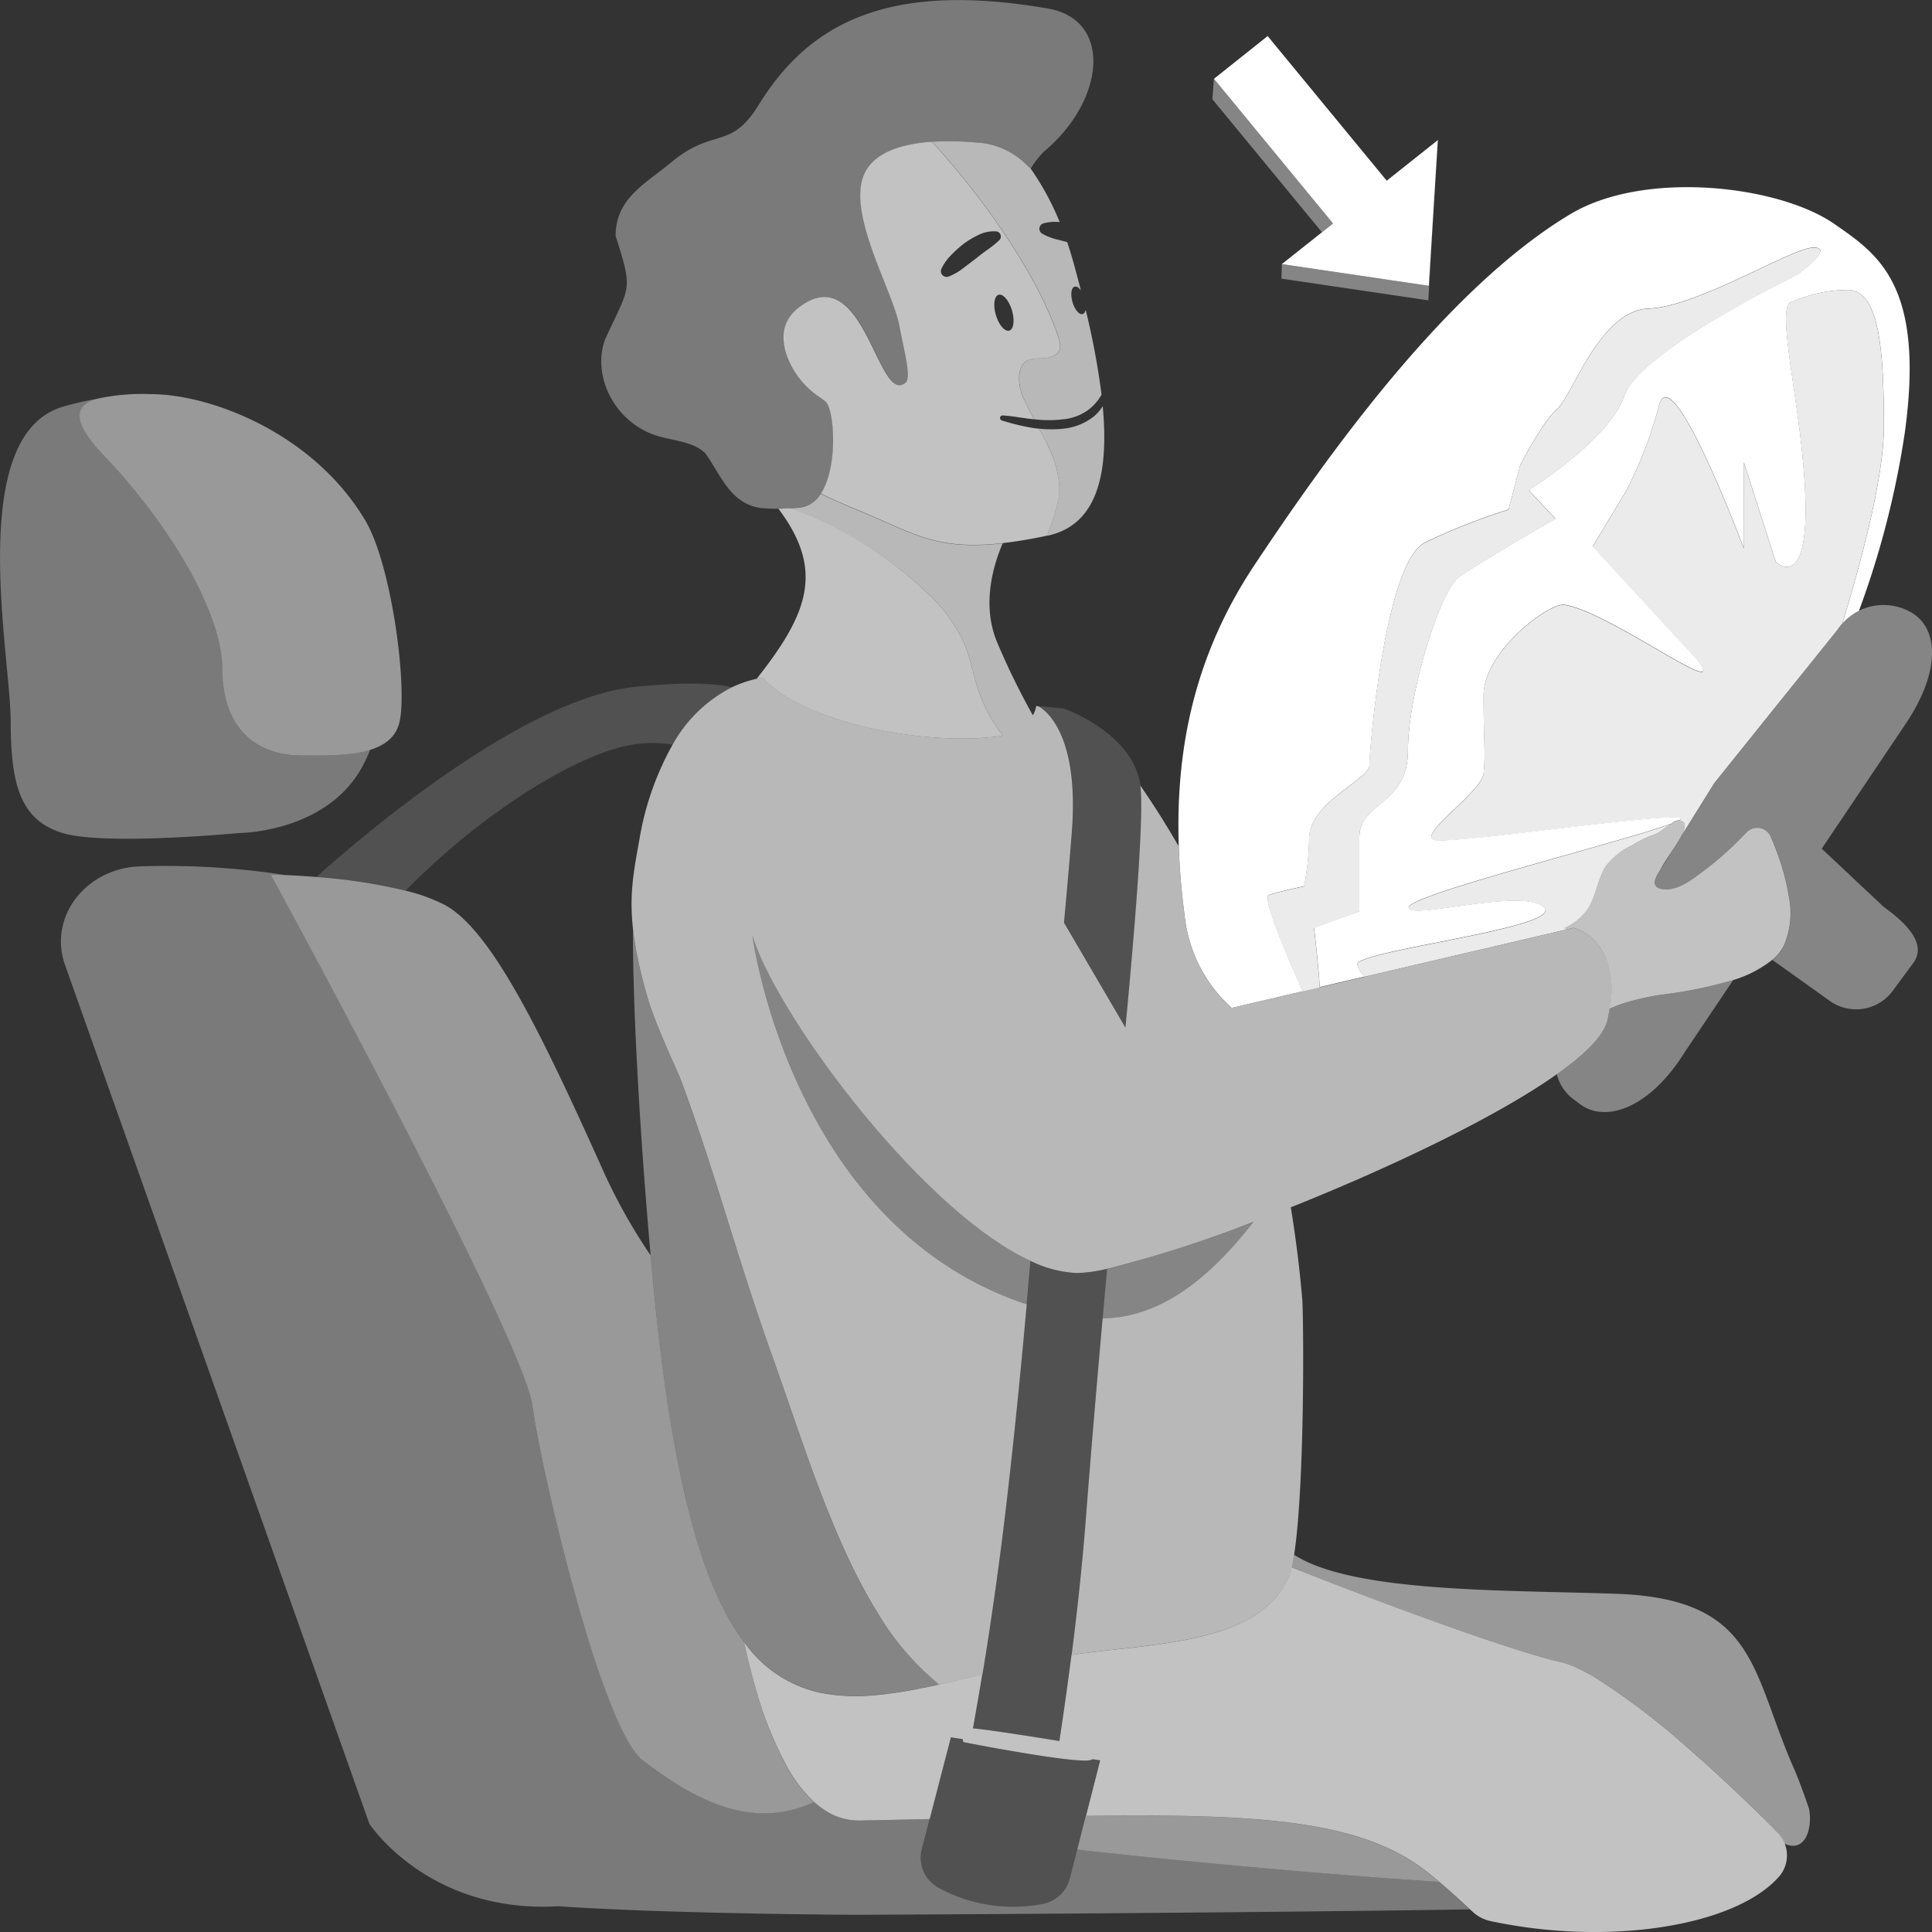
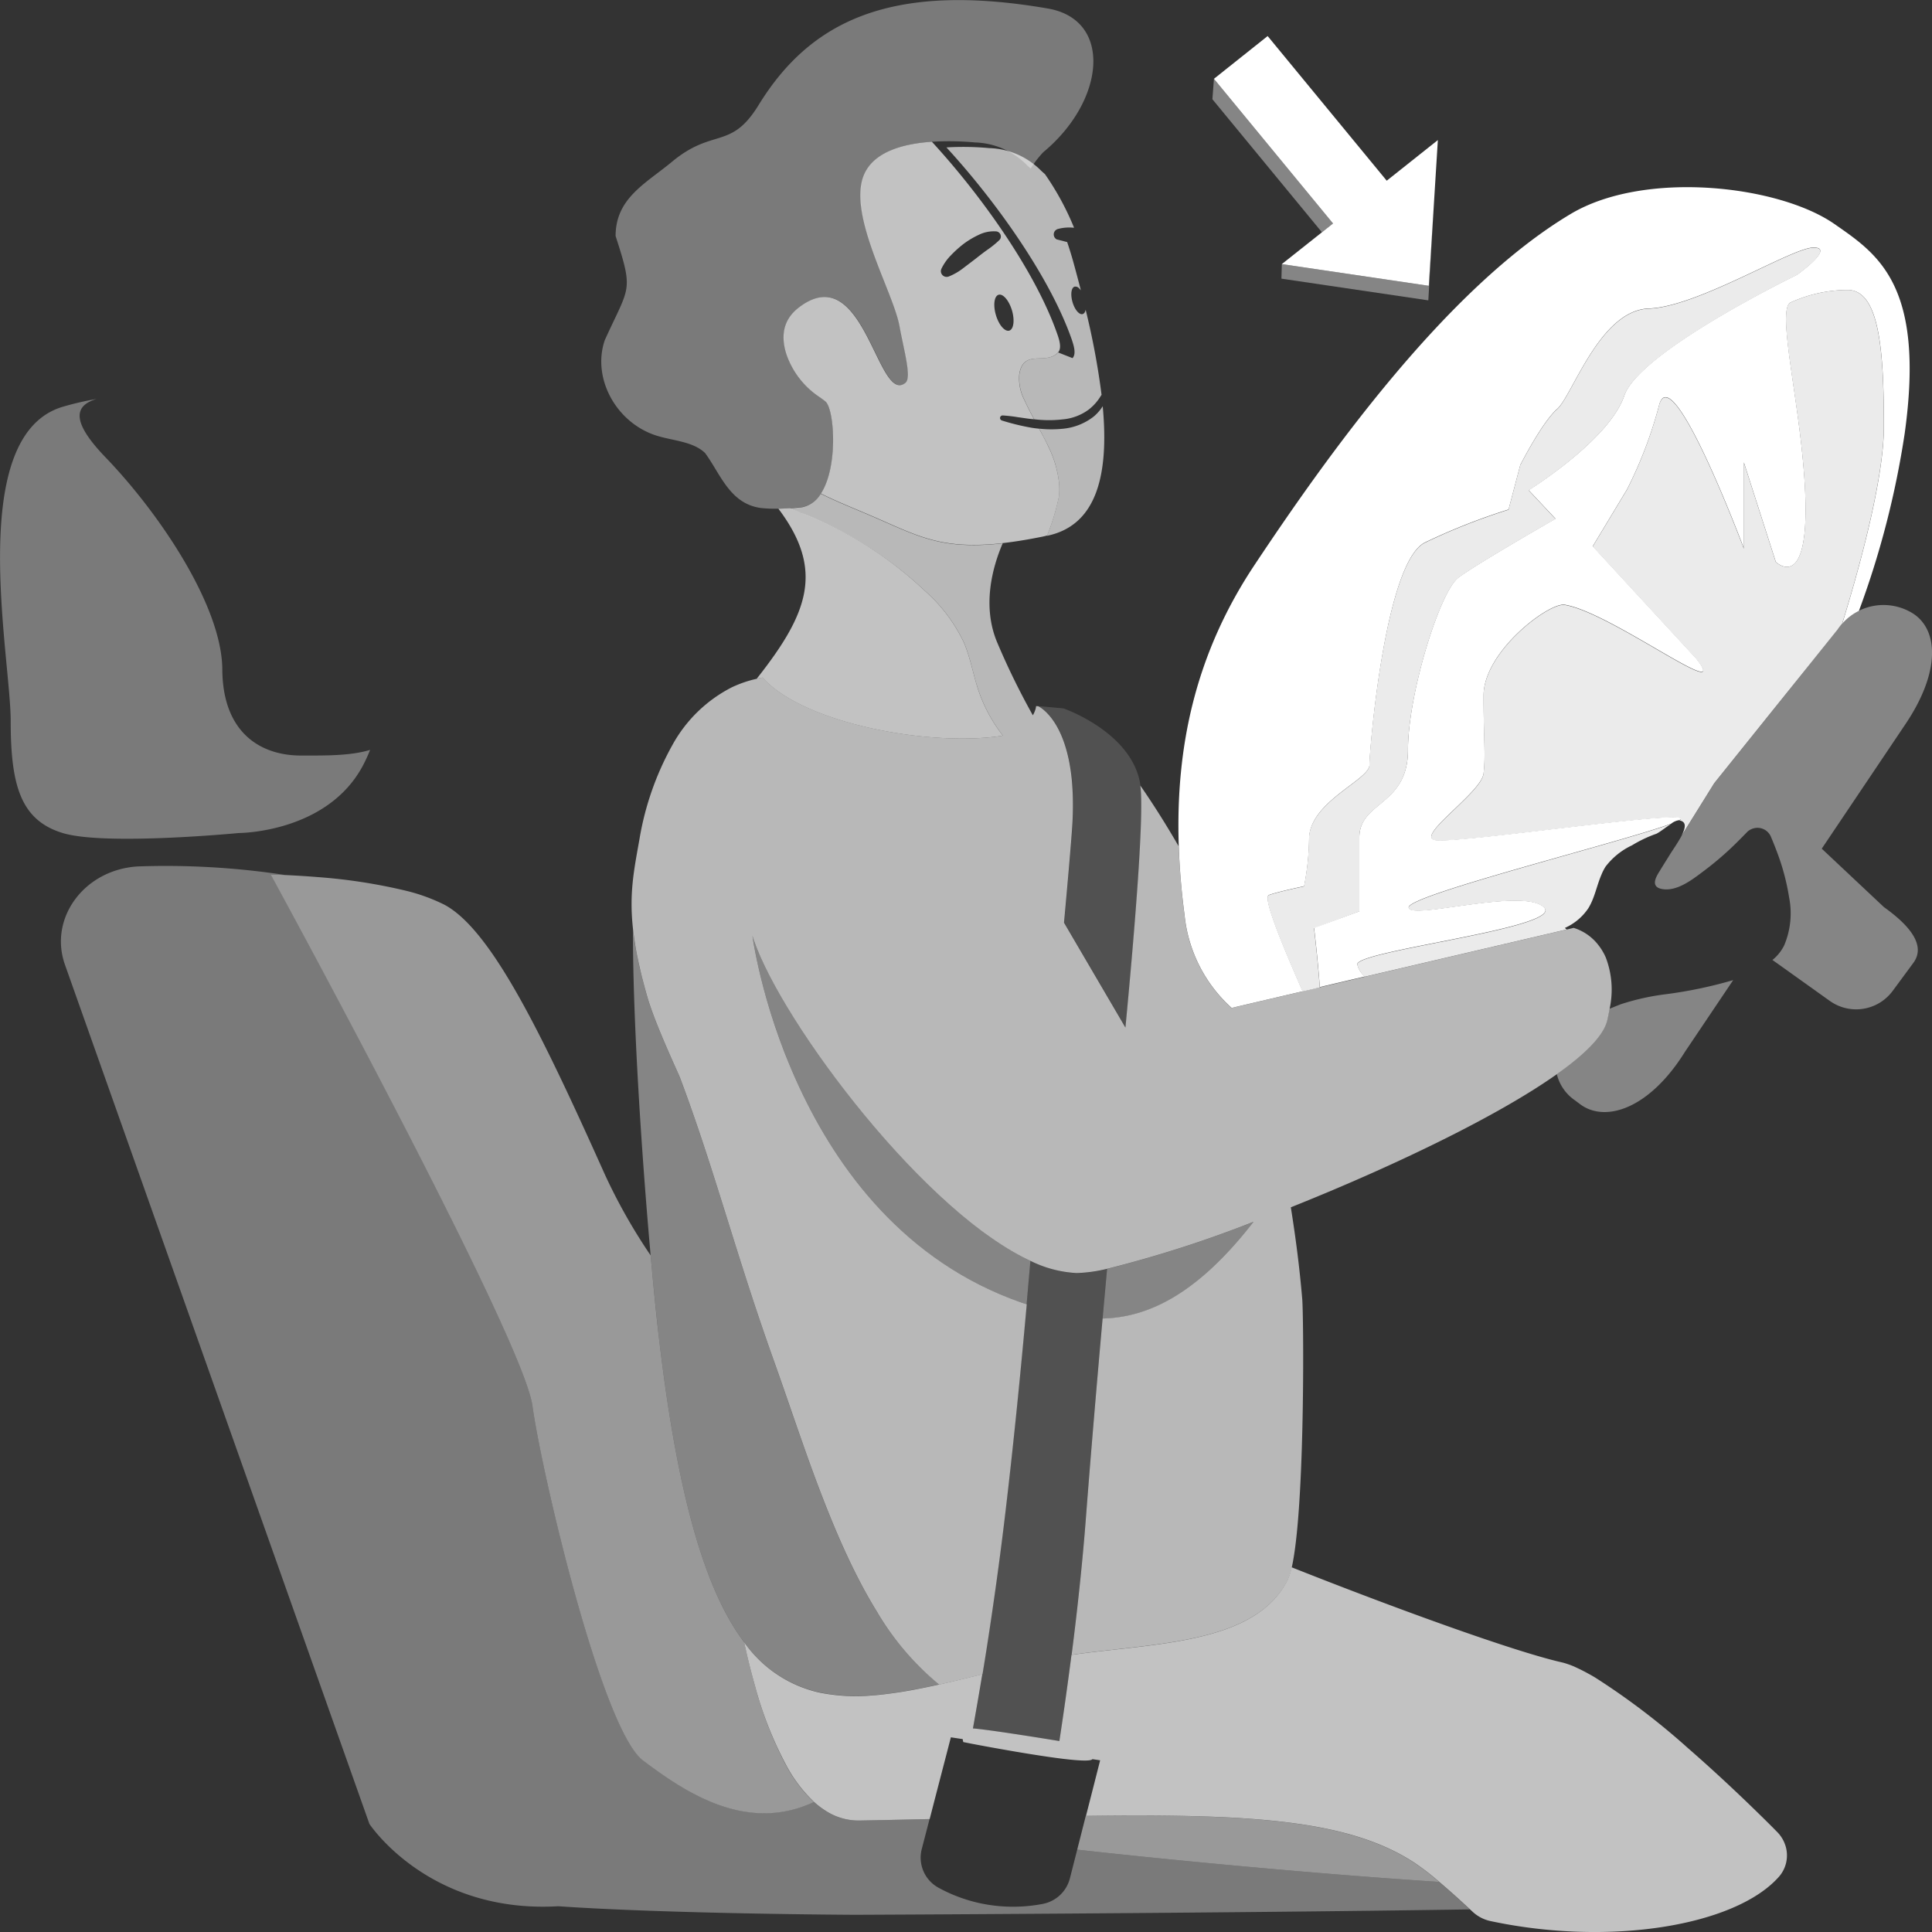
<svg xmlns="http://www.w3.org/2000/svg" viewBox="0 0 300 300">
  <rect x="0" y="0" width="300" height="300" fill="#333333" stroke="none" />
  <g fill="#fff">
    <path d="m 199.04 41.01 l -.06 2.26 22.81 3.37 .85 -14.73 -.78 12.47 z" opacity=".4" />
    <path d="m 206.99 34.7 l -18.49 -22.46 -.24 3.17 17.01 20.66 z" opacity=".4" />
    <path d="m 211.08 141.53 v -11.47 c 0 -5.6 7.55 -4.9 7.55 -13.59 s 4.95 -24.56 7.81 -26.73 15.1 -9.16 15.1 -9.16 l -4.17 -4.44 s 12.49 -7.76 14.84 -14.66 26.81 -18.77 26.81 -18.77 5.99 -4.25 2.6 -4.25 -17.96 9.21 -25.59 9.47 -11.89 13.56 -14.24 15.61 -5.73 8.7 -5.73 8.7 l -1.82 6.91 a 96.86 96.86 0 0 0 -12.98 5.12 c -6.21 3.07 -8.63 32.23 -8.63 34.54 s -9.11 5.63 -9.37 11.29 a 40.66 40.66 0 0 1 -.78 7.54 s -4.17 .87 -5.47 1.37 c -1.04 .4 2.55 8.78 5.24 14.95 l 2.68 -.63 c -.29 -4.21 -.89 -9.19 -.89 -9.19 z" opacity=".9" />
    <path d="m 286.87 45.02 a 21.71 21.71 0 0 0 -8.87 1.96 c -1.77 .98 .37 10.95 1.56 20.9 3.1 26.06 -3.82 19.38 -3.82 19.38 l -4.96 -15.46 v 13.39 s -11.16 -29.8 -13.16 -22.25 a 66.25 66.25 0 0 1 -4.99 13.1 l -5.32 8.82 16.05 17.41 c 5.88 7.37 -13.15 -7.15 -20.39 -8.33 -2.44 -.4 -12.61 7.25 -12.61 14.11 s .33 9.15 0 12.09 -10.33 9.52 -7.66 10.32 41.68 -5.17 38.06 -3.07 c 1.14 .19 1 1.11 .35 2.37 l 5.08 -8.16 6.97 -8.68 1.74 -2.17 5.1 -6.34 .89 -1.11 4.45 -5.54 a 8.28 8.28 0 0 1 .71 -.92 c 2.31 -7.47 6.47 -22.1 6.47 -30.6 0 -11.75 -.67 -21.22 -5.65 -21.22 z" opacity=".9" />
    <path d="m 218.74 140.92 c 0 2.08 17.77 -3.17 21.01 0 s -29.01 6.68 -28.99 8.84 a 3.47 3.47 0 0 0 1.17 1.9 l 31.33 -7.33 -.27 -.24 a 8.58 8.58 0 0 0 3.64 -3.05 c 1 -1.61 1.3 -3.52 2.05 -5.24 a 7.88 7.88 0 0 1 .63 -1.23 11.07 11.07 0 0 1 4.11 -3.31 19.69 19.69 0 0 1 3.74 -1.78 c .41 -.15 1.45 -.98 2.34 -1.55 -7.58 2.83 -40.76 11.06 -40.76 12.99 z" opacity=".9" />
    <path d="m 275.93 284.44 q -.45 -.46 -.91 -.92 -.84 -.84 -1.7 -1.68 c -3.59 -3.52 -7.43 -7.1 -11.2 -10.38 a 110.84 110.84 0 0 0 -14.42 -10.97 q -.6 -.36 -1.18 -.67 l -.18 -.1 c -.15 -.08 -.3 -.16 -.44 -.23 -.17 -.09 -.35 -.18 -.51 -.26 -.05 -.03 -.1 -.05 -.15 -.07 -.23 -.11 -.46 -.22 -.68 -.32 l -.04 -.02 c -.24 -.11 -.48 -.2 -.71 -.29 -.04 -.02 -.08 -.03 -.12 -.04 -.2 -.07 -.4 -.14 -.59 -.2 -.23 -.07 -.45 -.13 -.67 -.18 -7.55 -1.73 -26.09 -8.48 -41.86 -14.74 a 9.06 9.06 0 0 1 -.64 2 c -5.09 9.98 -20.73 9.76 -33.55 11.6 -.6 4.69 -1.24 9.2 -1.88 13.38 -4.45 -.73 -11.44 -1.82 -13.42 -1.96 .47 -2.64 .96 -5.45 1.45 -8.41 -2.32 .57 -4.57 1.12 -6.73 1.6 -2 .44 -3.92 .83 -5.79 1.13 q -1.77 .28 -3.46 .46 c -.28 .03 -.56 .05 -.85 .07 a 28.81 28.81 0 0 1 -8.46 -.42 19.46 19.46 0 0 1 -11.69 -7.82 c .49 2.26 1.05 4.55 1.69 6.8 a 57.85 57.85 0 0 0 4.98 12.56 22.14 22.14 0 0 0 4.18 5.44 12.95 12.95 0 0 0 1.75 1.34 9.4 9.4 0 0 0 5.32 1.55 c 3.79 -.07 7.4 -.15 10.89 -.23 q 1.31 -5.07 2.63 -10.14 l .66 -2.55 1.84 .28 a 3.55 3.55 0 0 0 .09 .46 s .42 .08 1.12 .22 c 1.09 .21 2.89 .55 4.96 .91 2.7 .48 5.85 1 8.48 1.35 2.94 .39 5.23 .55 5.49 .17 l 1.2 .18 -1.07 4.21 -1.13 4.42 c 25.71 -.34 40.86 .62 51.03 7.29 a 39.92 39.92 0 0 1 3.48 2.66 c .11 .09 .23 .2 .35 .3 1.42 1.2 3.02 2.63 4.78 4.27 .13 .12 .25 .23 .38 .35 a 5.88 5.88 0 0 0 2.78 1.46 c 18.59 3.97 38.11 .73 44.82 -6.9 a 5.02 5.02 0 0 0 .89 -5.1 5.19 5.19 0 0 0 -1.21 -1.86 z" opacity=".7" />
    <path d="m 155.73 114.23 a 23.73 23.73 0 0 1 -3.82 -7.08 c -.81 -2.44 -1.23 -5.01 -2.24 -7.38 a 25.02 25.02 0 0 0 -6.11 -8.07 58.74 58.74 0 0 0 -18.18 -11.69 c -.89 -.36 -1.8 -.71 -2.68 -1.1 -.64 .04 -1.25 .07 -1.83 .08 7.16 9.51 4.64 16.22 -3.23 26.23 l -.14 .18 c .3 -.07 .6 -.13 .91 -.19 6.35 7.15 26.08 10.81 37.32 9.02 z" opacity=".7" />
    <path d="m 127.27 61.67 c .31 .22 .61 .44 .9 .67 1.37 1.09 2.05 10.09 -.7 14.3 l .1 .05 c 2.56 1.27 5.14 2.28 7.76 3.41 5.4 2.33 8.79 4.17 14.24 4.47 a 36.41 36.41 0 0 0 6.15 -.24 c 1.84 -.21 3.9 -.54 6.25 -1.02 l .13 -.03 c .18 -.04 .34 -.09 .5 -.13 a 35.18 35.18 0 0 0 1.82 -5.99 10.21 10.21 0 0 0 .03 -2.16 16.86 16.86 0 0 0 -1.65 -5.62 c -.44 -.96 -.94 -1.88 -1.45 -2.81 -.37 -.04 -.74 -.08 -1.11 -.14 a 35.93 35.93 0 0 1 -4.62 -1.12 l -.05 -.02 a .4 .4 0 0 1 -.27 -.49 .41 .41 0 0 1 .4 -.29 23.97 23.97 0 0 1 2.41 .28 c .78 .1 1.55 .24 2.32 .3 l .14 .01 c -.52 -.96 -1.03 -1.93 -1.48 -2.93 a 7.25 7.25 0 0 1 -.81 -4.15 c .71 -3.9 4.12 -1.26 6.01 -3.29 .63 -.67 .16 -2.06 -.09 -2.78 -3.39 -9.8 -11.94 -21.73 -19.5 -29.94 -4.97 .34 -9.12 1.78 -10.54 5.14 -2.6 6.16 4.53 18.08 5.52 23.48 .71 3.88 1.92 8.01 .93 8.81 -4.37 3.55 -6.36 -19.39 -16.48 -11.75 -2.75 2.07 -2.81 4.81 -2.01 7.31 a 13.08 13.08 0 0 0 5.15 6.67 z m 29.87 -13.47 c .45 1.54 .26 2.95 -.43 3.14 s -1.62 -.89 -2.07 -2.43 -.26 -2.95 .43 -3.14 1.61 .9 2.07 2.43 z m -10.97 -6.44 a 7.83 7.83 0 0 1 1.49 -2.12 18.02 18.02 0 0 1 1.94 -1.75 13.24 13.24 0 0 1 2.33 -1.4 5.27 5.27 0 0 1 2.77 -.56 .8 .8 0 0 1 .71 .87 .78 .78 0 0 1 -.23 .48 l -.04 .04 a 14.95 14.95 0 0 1 -1.84 1.48 c -.62 .44 -1.23 .92 -1.85 1.41 l -1.92 1.46 a 9.13 9.13 0 0 1 -2.22 1.27 .9 .9 0 0 1 -1.15 -.51 .87 .87 0 0 1 .01 -.66 z" opacity=".7" />
-     <path d="m 275.9 132.27 c -.32 -.87 -.65 -1.67 -.95 -2.38 a 2.26 2.26 0 0 0 -2.68 -1.26 2.23 2.23 0 0 0 -1.04 .61 c -.41 .43 -.87 .9 -1.36 1.38 a 49.04 49.04 0 0 1 -5.04 4.41 c -1.58 1.17 -3.7 2.94 -5.85 3.07 a 3.9 3.9 0 0 1 -.84 -.04 c -2.27 -.36 -.64 -2.42 -.27 -3.1 .46 -.85 1.04 -1.73 1.6 -2.57 .63 -.95 1.24 -1.86 1.64 -2.64 .66 -1.25 .8 -2.17 -.35 -2.37 a 2.54 2.54 0 0 0 -1.27 .55 c -.89 .57 -1.93 1.4 -2.34 1.55 a 19.69 19.69 0 0 0 -3.74 1.78 11.07 11.07 0 0 0 -4.11 3.31 7.88 7.88 0 0 0 -.63 1.23 c -.75 1.72 -1.05 3.63 -2.05 5.24 a 8.58 8.58 0 0 1 -3.64 3.05 l .27 .24 1.1 -.26 a 7.74 7.74 0 0 1 4 2.89 l .07 .09 a 8.77 8.77 0 0 1 .91 1.63 13.99 13.99 0 0 1 .59 7.95 c .61 -.25 1.2 -.49 1.75 -.7 a 37.47 37.47 0 0 1 7.1 -1.57 68.39 68.39 0 0 0 10.37 -2.18 18.21 18.21 0 0 0 6.06 -3.14 c .09 -.08 .19 -.15 .28 -.23 a 6.73 6.73 0 0 0 1.55 -2.04 12.77 12.77 0 0 0 .76 -7.45 35.29 35.29 0 0 0 -1.89 -7.05 z" opacity=".7" />
    <path d="m 169.87 64.65 a 9.14 9.14 0 0 1 -4.68 1.91 17.74 17.74 0 0 1 -3.83 0 c .5 .93 1 1.86 1.45 2.81 a 16.86 16.86 0 0 1 1.64 5.63 10.21 10.21 0 0 1 -.04 2.18 35.18 35.18 0 0 1 -1.82 5.99 l -.01 .03 c 7.62 -1.58 9.66 -9.26 8.65 -20.12 -.06 .09 -.12 .18 -.18 .27 a 7.11 7.11 0 0 1 -1.18 1.3 z" opacity=".65" />
-     <path d="m 164.31 54.73 c -1.89 2.03 -5.3 -.61 -6.01 3.29 a 7.25 7.25 0 0 0 .81 4.15 c .44 1 .96 1.97 1.48 2.93 a 18.2 18.2 0 0 0 4.41 .02 7.92 7.92 0 0 0 4.04 -1.51 7.61 7.61 0 0 0 1.84 -2.05 c .06 -.09 .12 -.17 .17 -.26 a 116.93 116.93 0 0 0 -2.47 -13.2 1.37 1.37 0 0 1 -.12 .35 .59 .59 0 0 1 -.34 .32 c -.53 .15 -1.24 -.68 -1.58 -1.86 s -.2 -2.25 .33 -2.4 a .75 .75 0 0 1 .68 .25 2.21 2.21 0 0 1 .29 .33 q -.56 -2.17 -1.17 -4.39 c -.3 -1.08 -.62 -2.11 -.96 -3.11 l -.23 -.06 -1.41 -.36 a 9.22 9.22 0 0 1 -2.23 -.88 l -.01 -.01 a .88 .88 0 0 1 -.31 -1.21 .9 .9 0 0 1 .51 -.39 6.64 6.64 0 0 1 2.3 -.21 c .07 0 .14 0 .22 .01 a 42.68 42.68 0 0 0 -4.52 -8.32 c -.19 -.17 -.39 -.34 -.58 -.52 a 11.79 11.79 0 0 0 -8.05 -3.52 43.96 43.96 0 0 0 -6.67 -.11 c 7.56 8.21 16.11 20.14 19.5 29.94 .23 .72 .71 2.11 .08 2.78 z" opacity=".65" />
+     <path d="m 164.31 54.73 c -1.89 2.03 -5.3 -.61 -6.01 3.29 a 7.25 7.25 0 0 0 .81 4.15 c .44 1 .96 1.97 1.48 2.93 a 18.2 18.2 0 0 0 4.41 .02 7.92 7.92 0 0 0 4.04 -1.51 7.61 7.61 0 0 0 1.84 -2.05 c .06 -.09 .12 -.17 .17 -.26 a 116.93 116.93 0 0 0 -2.47 -13.2 1.37 1.37 0 0 1 -.12 .35 .59 .59 0 0 1 -.34 .32 c -.53 .15 -1.24 -.68 -1.58 -1.86 s -.2 -2.25 .33 -2.4 a .75 .75 0 0 1 .68 .25 2.21 2.21 0 0 1 .29 .33 q -.56 -2.17 -1.17 -4.39 c -.3 -1.08 -.62 -2.11 -.96 -3.11 l -.23 -.06 -1.41 -.36 l -.01 -.01 a .88 .88 0 0 1 -.31 -1.21 .9 .9 0 0 1 .51 -.39 6.64 6.64 0 0 1 2.3 -.21 c .07 0 .14 0 .22 .01 a 42.68 42.68 0 0 0 -4.52 -8.32 c -.19 -.17 -.39 -.34 -.58 -.52 a 11.79 11.79 0 0 0 -8.05 -3.52 43.96 43.96 0 0 0 -6.67 -.11 c 7.56 8.21 16.11 20.14 19.5 29.94 .23 .72 .71 2.11 .08 2.78 z" opacity=".65" />
    <path d="m 248.43 147.06 l -.07 -.09 a 7.74 7.74 0 0 0 -4 -2.89 l -1.1 .26 -31.33 7.33 -6.99 1.64 -2.68 .63 -9.2 2.15 -1.82 .43 a 22.47 22.47 0 0 1 -7.31 -14.41 q -.71 -5.43 -.9 -10.69 c -1.73 -3 -3.8 -6.33 -5.96 -9.44 .61 4.34 -.82 21.88 -2.31 37.58 l -9.54 -16.29 c .61 -6.63 1.08 -12.1 1.26 -14.73 a 49.56 49.56 0 0 0 .1 -5.1 c -.03 -.74 -.07 -1.45 -.13 -2.12 q -.1 -1.11 -.26 -2.09 a 23.23 23.23 0 0 0 -.9 -3.76 c -1.6 -4.74 -4.08 -5.81 -4.08 -5.81 a 3.13 3.13 0 0 0 -.33 -.01 2.44 2.44 0 0 1 -.1 .51 4.24 4.24 0 0 1 -.4 .91 113.74 113.74 0 0 1 -5.48 -11.18 c -2.52 -5.83 -.71 -12.01 .8 -15.53 a 36.41 36.41 0 0 1 -6.15 .24 c -5.45 -.3 -8.84 -2.15 -14.24 -4.47 -2.61 -1.13 -5.2 -2.14 -7.76 -3.41 l -.12 -.02 a 4.39 4.39 0 0 1 -2.9 2.07 c -.22 .03 -.45 .05 -.67 .07 -.4 .04 -.79 .07 -1.18 .1 .89 .38 1.79 .73 2.68 1.1 a 58.74 58.74 0 0 1 18.21 11.66 25.02 25.02 0 0 1 6.11 8.07 c 1.01 2.37 1.42 4.94 2.24 7.38 a 23.73 23.73 0 0 0 3.82 7.08 c -11.23 1.79 -30.97 -1.88 -37.32 -9.02 -.31 .05 -.61 .12 -.91 .19 a 18 18 0 0 0 -3.86 1.32 21.83 21.83 0 0 0 -9.22 8.93 45.26 45.26 0 0 0 -5.13 14.63 c -.85 4.8 -1.62 8.41 -1.01 13.96 .11 .97 .26 2.01 .45 3.12 .03 .17 .06 .35 .1 .53 q .08 .44 .18 .9 .12 .59 .26 1.21 c .06 .25 .11 .5 .17 .75 .11 .46 .22 .93 .35 1.41 q .07 .29 .15 .58 c .17 .65 .35 1.31 .55 2 1.21 4.25 4.74 11.69 5.1 12.63 5.39 14.36 8.65 27.36 14.5 43.74 1.6 4.48 3.17 9.15 4.82 13.8 l .23 .66 c 2.8 7.85 5.84 15.61 9.59 22.27 q .72 1.27 1.47 2.49 c .03 .04 .05 .08 .07 .12 a 42.64 42.64 0 0 0 9.55 11.13 c 2.16 -.48 4.41 -1.03 6.73 -1.6 .53 -3.19 1.05 -6.56 1.56 -10.07 .63 -4.3 1.24 -8.82 1.81 -13.51 1.39 -11.48 2.56 -23.36 3.5 -33.86 -36.69 -12.15 -42.59 -57.24 -42.59 -57.24 3.8 12.39 26.2 42.62 43.16 50.48 a 18.19 18.19 0 0 0 7.17 1.9 22.51 22.51 0 0 0 4.74 -.66 182.28 182.28 0 0 0 22.74 -7.3 c -8.84 11.38 -16.46 14.85 -23.44 15.02 -.88 9.92 -1.82 20.89 -2.6 31.06 -.35 4.59 -.81 9.22 -1.32 13.78 -.28 2.49 -.58 4.96 -.89 7.38 12.82 -1.85 28.45 -1.62 33.55 -11.6 a 9.06 9.06 0 0 0 .64 -2 c .13 -.57 .25 -1.23 .36 -1.95 1.69 -10.83 1.48 -37.11 1.26 -39.7 -.38 -4.53 -.98 -9.32 -1.77 -14.24 15.27 -6.1 31.83 -13.95 41.32 -20.68 4.35 -3.08 7.21 -5.93 7.79 -8.27 .16 -.66 .28 -1.28 .39 -1.88 a 13.99 13.99 0 0 0 -.59 -7.95 8.77 8.77 0 0 0 -.92 -1.63 z" opacity=".65" />
-     <path d="m 57.48 116.44 c 2.31 -.72 4.05 -2.02 4.57 -4.38 1.22 -5.49 -1.22 -24.36 -5.35 -31.28 -8.09 -13.57 -24.05 -19.58 -33.29 -19.58 a 32.58 32.58 0 0 0 -8.42 .74 c -3.45 1.04 -4 3.47 1.37 9.05 8.5 8.84 18.1 23.16 18.16 32.95 s 5.89 13.37 12.21 13.37 c 3.61 .01 7.68 .09 10.75 -.87 z" opacity=".5" />
    <path d="m 117.24 261.8 c -.64 -2.25 -1.19 -4.54 -1.69 -6.8 -5.71 -7.56 -9.97 -21.17 -12.89 -44.46 q -.21 -1.67 -.41 -3.4 c -.37 -3.19 -.78 -7.33 -1.2 -12.01 l -.02 -.19 a 87.39 87.39 0 0 1 -7.05 -12.44 c -9.82 -21.9 -17.69 -38.2 -25.04 -42.05 a 28.34 28.34 0 0 0 -5.96 -2.15 86.05 86.05 0 0 0 -13.83 -2.12 c -1.98 -.16 -3.69 -.25 -4.94 -.31 -1.35 -.06 -2.16 -.07 -2.16 -.07 s 39.13 71.73 40.62 82.45 10.82 50.39 17.2 55.13 c 1.31 .98 2.81 2.08 4.47 3.16 5.84 3.79 13.62 7.21 22.04 3.27 a 22.14 22.14 0 0 1 -4.18 -5.44 57.85 57.85 0 0 1 -4.96 -12.57 z" opacity=".5" />
    <path d="m 219.63 289.26 c -10.17 -6.66 -25.32 -7.62 -51.03 -7.29 l -1.33 5.24 c 10.13 1.15 34.2 3.58 56.19 5.01 -.11 -.1 -.24 -.2 -.35 -.3 a 39.92 39.92 0 0 0 -3.48 -2.66 z" opacity=".5" />
-     <path d="m 278.5 274.47 c -6.6 -14.99 -5.69 -26.24 -27.61 -26.99 -17.66 -.6 -40.85 -.18 -49.95 -6.06 -.11 .72 -.23 1.37 -.36 1.95 15.77 6.27 34.31 13.01 41.86 14.74 .22 .05 .44 .11 .67 .18 .19 .06 .39 .13 .59 .2 .04 .02 .08 .03 .12 .04 .23 .09 .47 .19 .71 .29 l .04 .02 c .22 .1 .45 .2 .68 .32 .05 .02 .1 .05 .15 .07 .17 .08 .34 .17 .51 .26 .15 .08 .29 .15 .44 .23 l .18 .1 q .57 .32 1.18 .67 a 110.84 110.84 0 0 1 14.42 10.97 c 3.77 3.28 7.61 6.85 11.2 10.38 q .86 .84 1.7 1.68 .46 .46 .91 .92 a 5.19 5.19 0 0 1 1.17 1.85 c 3.13 1.44 4.38 -2.23 3.8 -5.41 -.89 -2.62 -1.7 -4.81 -2.41 -6.41 z" opacity=".5" />
    <path d="m 136.27 250.45 c -.03 -.04 -.05 -.08 -.07 -.12 q -.75 -1.22 -1.47 -2.49 c -3.76 -6.67 -6.79 -14.42 -9.59 -22.27 l -.23 -.66 c -1.65 -4.64 -3.22 -9.31 -4.82 -13.8 -5.84 -16.38 -9.11 -29.38 -14.5 -43.74 -.36 -.95 -3.89 -8.38 -5.1 -12.63 -.2 -.7 -.38 -1.36 -.55 -2 q -.08 -.3 -.15 -.58 -.18 -.73 -.35 -1.41 c -.06 -.25 -.12 -.5 -.17 -.75 -.09 -.41 -.18 -.82 -.26 -1.21 -.06 -.31 -.12 -.6 -.18 -.9 -.03 -.18 -.07 -.35 -.1 -.53 -.2 -1.11 -.35 -2.14 -.45 -3.12 v -.01 c -.02 14.42 1.39 35.48 2.75 50.7 l .02 .19 c .42 4.69 .84 8.82 1.2 12.01 q .2 1.74 .41 3.4 c 2.92 23.29 7.18 36.91 12.89 44.46 a 19.46 19.46 0 0 0 11.71 7.81 28.81 28.81 0 0 0 8.46 .42 c .28 -.02 .56 -.04 .85 -.07 q 1.69 -.17 3.46 -.46 c 1.86 -.3 3.79 -.68 5.79 -1.13 a 42.64 42.64 0 0 1 -9.55 -11.11 z" opacity=".4" />
    <path d="m 116.84 145.3 s 5.9 45.09 42.57 57.25 c .21 -2.33 .4 -4.59 .59 -6.77 -16.96 -7.87 -39.36 -38.09 -43.16 -50.48 z" opacity=".4" />
    <path d="m 171.21 204.75 c 6.98 -.16 14.59 -3.64 23.44 -15.02 a 182.28 182.28 0 0 1 -22.74 7.3 c -.23 2.47 -.46 5.05 -.7 7.72 z" opacity=".4" />
    <path d="m 251.67 155.94 c -.54 .21 -1.13 .45 -1.75 .7 -.1 .6 -.23 1.22 -.39 1.88 -.57 2.34 -3.44 5.19 -7.79 8.27 a 6.91 6.91 0 0 0 2.75 4.02 l .87 .65 c 3.93 2.94 10.79 .7 16.29 -8.15 l 7.48 -11.12 a 68.39 68.39 0 0 1 -10.37 2.18 37.47 37.47 0 0 0 -7.09 1.57 z" opacity=".4" />
    <path d="m 296.88 95.16 a 8.61 8.61 0 0 0 -8.25 -.31 8.41 8.41 0 0 0 -2.59 1.99 8.28 8.28 0 0 0 -.71 .92 l -4.45 5.54 -.88 1.11 -5.08 6.33 -1.74 2.17 -6.97 8.68 -5.08 8.16 c -.41 .78 -1.01 1.69 -1.64 2.64 l -1.6 2.57 c -.38 .69 -2 2.74 .27 3.1 a 3.9 3.9 0 0 0 .84 .04 c 2.15 -.13 4.28 -1.9 5.85 -3.07 a 49.04 49.04 0 0 0 5.04 -4.41 c .49 -.49 .95 -.95 1.36 -1.38 a 2.23 2.23 0 0 1 1.04 -.61 2.26 2.26 0 0 1 2.68 1.26 c .3 .71 .63 1.52 .95 2.38 a 35.29 35.29 0 0 1 1.89 7.07 12.77 12.77 0 0 1 -.76 7.45 6.73 6.73 0 0 1 -1.55 2.04 c -.09 .08 -.19 .15 -.28 .23 l 8.91 6.36 a 7.05 7.05 0 0 0 9.74 -1.52 l 3.23 -4.38 c 2.26 -3.06 -1.45 -6.44 -4.57 -8.67 l -9.65 -9.07 13 -19.34 c 5.56 -8.26 5.1 -14.83 1 -17.28 z" opacity=".4" />
    <path d="m 37.1 129.35 s 13.67 0 19.24 -10.45 a 24.35 24.35 0 0 0 1.13 -2.46 c -3.06 .95 -7.14 .88 -10.74 .88 -6.32 0 -12.15 -3.58 -12.21 -13.37 s -9.65 -24.12 -18.15 -32.95 c -5.37 -5.58 -4.83 -8.02 -1.37 -9.05 a 45.56 45.56 0 0 0 -5.24 1.21 c -15.19 4.48 -8.1 38.82 -8.1 48.78 s 1.52 15.43 8.1 17.42 27.34 -.01 27.34 -.01 z" opacity=".35" />
    <path d="m 167.27 287.21 l -1.14 4.47 a 5.4 5.4 0 0 1 -4.23 3.96 24.37 24.37 0 0 1 -9.68 -.1 24.05 24.05 0 0 1 -6.48 -2.41 5.32 5.32 0 0 1 -2.61 -6.01 l 1.21 -4.66 c -3.49 .08 -7.11 .16 -10.89 .23 a 9.4 9.4 0 0 1 -5.32 -1.55 12.95 12.95 0 0 1 -1.75 -1.34 c -8.43 3.94 -16.21 .52 -22.04 -3.27 -1.66 -1.08 -3.16 -2.18 -4.47 -3.16 -6.38 -4.75 -15.71 -44.41 -17.2 -55.13 s -40.61 -82.45 -40.61 -82.45 .81 .01 2.16 .07 a 122.99 122.99 0 0 0 -22.83 -1.32 c -8.32 .5 -13.86 8.05 -11.3 15.27 l 47.27 133.4 s 9.16 13.97 29.32 12.79 c 17.39 1.2 46.14 1.33 46.14 1.33 s 55.64 -.23 95.42 -.84 c -1.76 -1.64 -3.36 -3.07 -4.78 -4.27 -21.98 -1.43 -46.05 -3.86 -56.19 -5.01 z" opacity=".35" />
    <path d="m 102.13 67.7 c 2.54 .76 5.51 .88 7.35 2.64 2.39 3.22 3.84 7.93 8.74 8.55 a 21.44 21.44 0 0 0 2.66 .1 c .57 -.01 1.19 -.03 1.83 -.08 .39 -.03 .78 -.06 1.18 -.1 .22 -.02 .45 -.04 .67 -.07 a 4.39 4.39 0 0 0 2.9 -2.07 l .02 -.03 c 2.76 -4.21 2.07 -13.22 .7 -14.3 -.29 -.23 -.6 -.46 -.9 -.67 a 13.08 13.08 0 0 1 -5.12 -6.67 c -.81 -2.5 -.74 -5.23 2.01 -7.31 10.12 -7.64 12.11 15.3 16.48 11.75 .99 -.81 -.22 -4.93 -.93 -8.81 -.99 -5.4 -8.12 -17.33 -5.52 -23.48 1.42 -3.36 5.57 -4.8 10.54 -5.14 a 43.96 43.96 0 0 1 6.67 .11 11.79 11.79 0 0 1 8.05 3.52 c .19 .18 .39 .35 .58 .52 l .01 .01 a 15.55 15.55 0 0 1 1.94 -2.53 c 9.65 -7.99 10.83 -20.58 .71 -22.32 -24.6 -4.24 -37 2.13 -44.91 15 -4.35 7.08 -7.06 3.42 -13.58 8.91 -4.02 3.31 -8.62 5.59 -8.62 11.42 2.83 8.76 2.16 7.69 -1.68 16.17 -2.04 5.96 1.85 12.98 8.22 14.88 z" opacity=".35" />
-     <path d="m 98.5 106.67 c -17.85 1.87 -43.82 24.51 -49.34 29.49 a 86.05 86.05 0 0 1 13.83 2.12 c 12.62 -12.77 26.62 -20.97 34.62 -22.54 a 18.7 18.7 0 0 1 6.82 -.1 21.83 21.83 0 0 1 9.22 -8.93 c -2.66 -.6 -7.24 -.86 -15.15 -.04 z" opacity=".15" />
    <path d="m 160 195.78 c -.18 2.17 -.38 4.44 -.59 6.77 -.94 10.5 -2.11 22.38 -3.5 33.86 -.57 4.69 -1.18 9.2 -1.81 13.51 -.51 3.51 -1.04 6.88 -1.56 10.07 -.49 2.96 -.97 5.78 -1.45 8.41 1.98 .14 8.97 1.23 13.42 1.96 .63 -4.18 1.27 -8.69 1.88 -13.38 .31 -2.42 .61 -4.89 .89 -7.38 .51 -4.56 .97 -9.19 1.32 -13.78 .79 -10.18 1.72 -21.14 2.6 -31.06 .24 -2.66 .47 -5.25 .7 -7.72 a 22.51 22.51 0 0 1 -4.74 .66 18.19 18.19 0 0 1 -7.16 -1.92 z" opacity=".15" />
    <path d="m 167.44 111 a 22.15 22.15 0 0 0 -2.31 -1 l -3.9 -.36 s 2.48 1.08 4.08 5.81 a 23.23 23.23 0 0 1 .9 3.76 q .16 .98 .26 2.09 c .06 .67 .11 1.37 .13 2.12 a 49.56 49.56 0 0 1 -.1 5.1 c -.18 2.63 -.65 8.1 -1.26 14.73 l 9.54 16.29 c 1.49 -15.69 2.92 -33.24 2.31 -37.58 -.83 -5.81 -6.42 -9.37 -9.65 -10.96 z" opacity=".15" />
-     <path d="m 164.12 272.99 c -2.63 -.35 -5.78 -.87 -8.48 -1.35 -2.07 -.37 -3.86 -.7 -4.96 -.91 -.7 -.13 -1.12 -.22 -1.12 -.22 a 3.55 3.55 0 0 1 -.09 -.46 l -1.84 -.28 -.66 2.55 q -1.31 5.07 -2.63 10.14 l -1.21 4.66 a 5.32 5.32 0 0 0 2.61 6.01 24.05 24.05 0 0 0 6.48 2.41 24.37 24.37 0 0 0 9.68 .1 5.4 5.4 0 0 0 4.23 -3.96 l 1.14 -4.47 1.33 -5.24 1.13 -4.42 1.07 -4.21 -1.2 -.18 c -.25 .38 -2.54 .22 -5.48 -.17 z" opacity=".15" />
    <path d="m 284.86 34.79 c -8.65 -6.03 -29.48 -8.42 -40.96 -1.57 -19.34 11.54 -37.87 37.63 -49.08 54.48 -9.15 13.74 -12.31 28.18 -11.78 43.71 q .18 5.26 .9 10.69 a 22.47 22.47 0 0 0 7.31 14.41 l 1.82 -.43 9.2 -2.15 c -2.69 -6.17 -6.28 -14.55 -5.24 -14.95 1.3 -.5 5.47 -1.37 5.47 -1.37 a 40.66 40.66 0 0 0 .78 -7.54 c .26 -5.66 9.37 -8.99 9.37 -11.29 s 2.41 -31.48 8.62 -34.55 a 96.86 96.86 0 0 1 12.98 -5.12 l 1.82 -6.91 s 3.38 -6.65 5.73 -8.7 6.6 -15.34 14.23 -15.6 22.21 -9.47 25.59 -9.47 -2.6 4.25 -2.6 4.25 -24.47 11.86 -26.81 18.77 -14.84 14.66 -14.84 14.66 l 4.17 4.44 s -12.23 6.99 -15.1 9.16 -7.81 18.04 -7.81 26.73 -7.55 8 -7.55 13.59 v 11.48 l -7.03 2.57 s .6 4.99 .89 9.19 l 6.99 -1.64 a 3.47 3.47 0 0 1 -1.17 -1.9 c -.03 -2.16 32.22 -5.68 28.99 -8.84 s -21.01 2.08 -21.01 0 c 0 -1.94 33.18 -10.16 40.76 -12.99 a 2.54 2.54 0 0 1 1.27 -.55 c 3.62 -2.1 -35.39 3.86 -38.06 3.07 s 7.32 -7.38 7.66 -10.32 0 -5.23 0 -12.09 10.17 -14.51 12.61 -14.11 c 7.23 1.18 26.26 15.69 20.39 8.33 l -16.05 -17.41 5.32 -8.82 a 66.25 66.25 0 0 0 4.99 -13.1 c 1.99 -7.55 13.16 22.25 13.16 22.25 v -13.35 l 4.96 15.46 s 6.92 6.68 3.82 -19.38 c -1.18 -9.95 -3.32 -19.92 -1.56 -20.9 a 21.71 21.71 0 0 1 8.87 -1.96 c 4.99 0 5.65 9.47 5.65 21.23 0 8.5 -4.16 23.13 -6.47 30.6 a 8.41 8.41 0 0 1 2.59 -1.99 138.23 138.23 0 0 0 7.12 -27.63 c 3.19 -23.08 -4.27 -27.81 -10.91 -32.44 z" />
    <path d="m 205.27 36.07 l -6.23 4.94 22.82 3.37 .78 -12.47 .63 -10.16 -7.94 6.31 -18.49 -22.46 -8.34 6.64 18.49 22.46 z" />
  </g>
</svg>